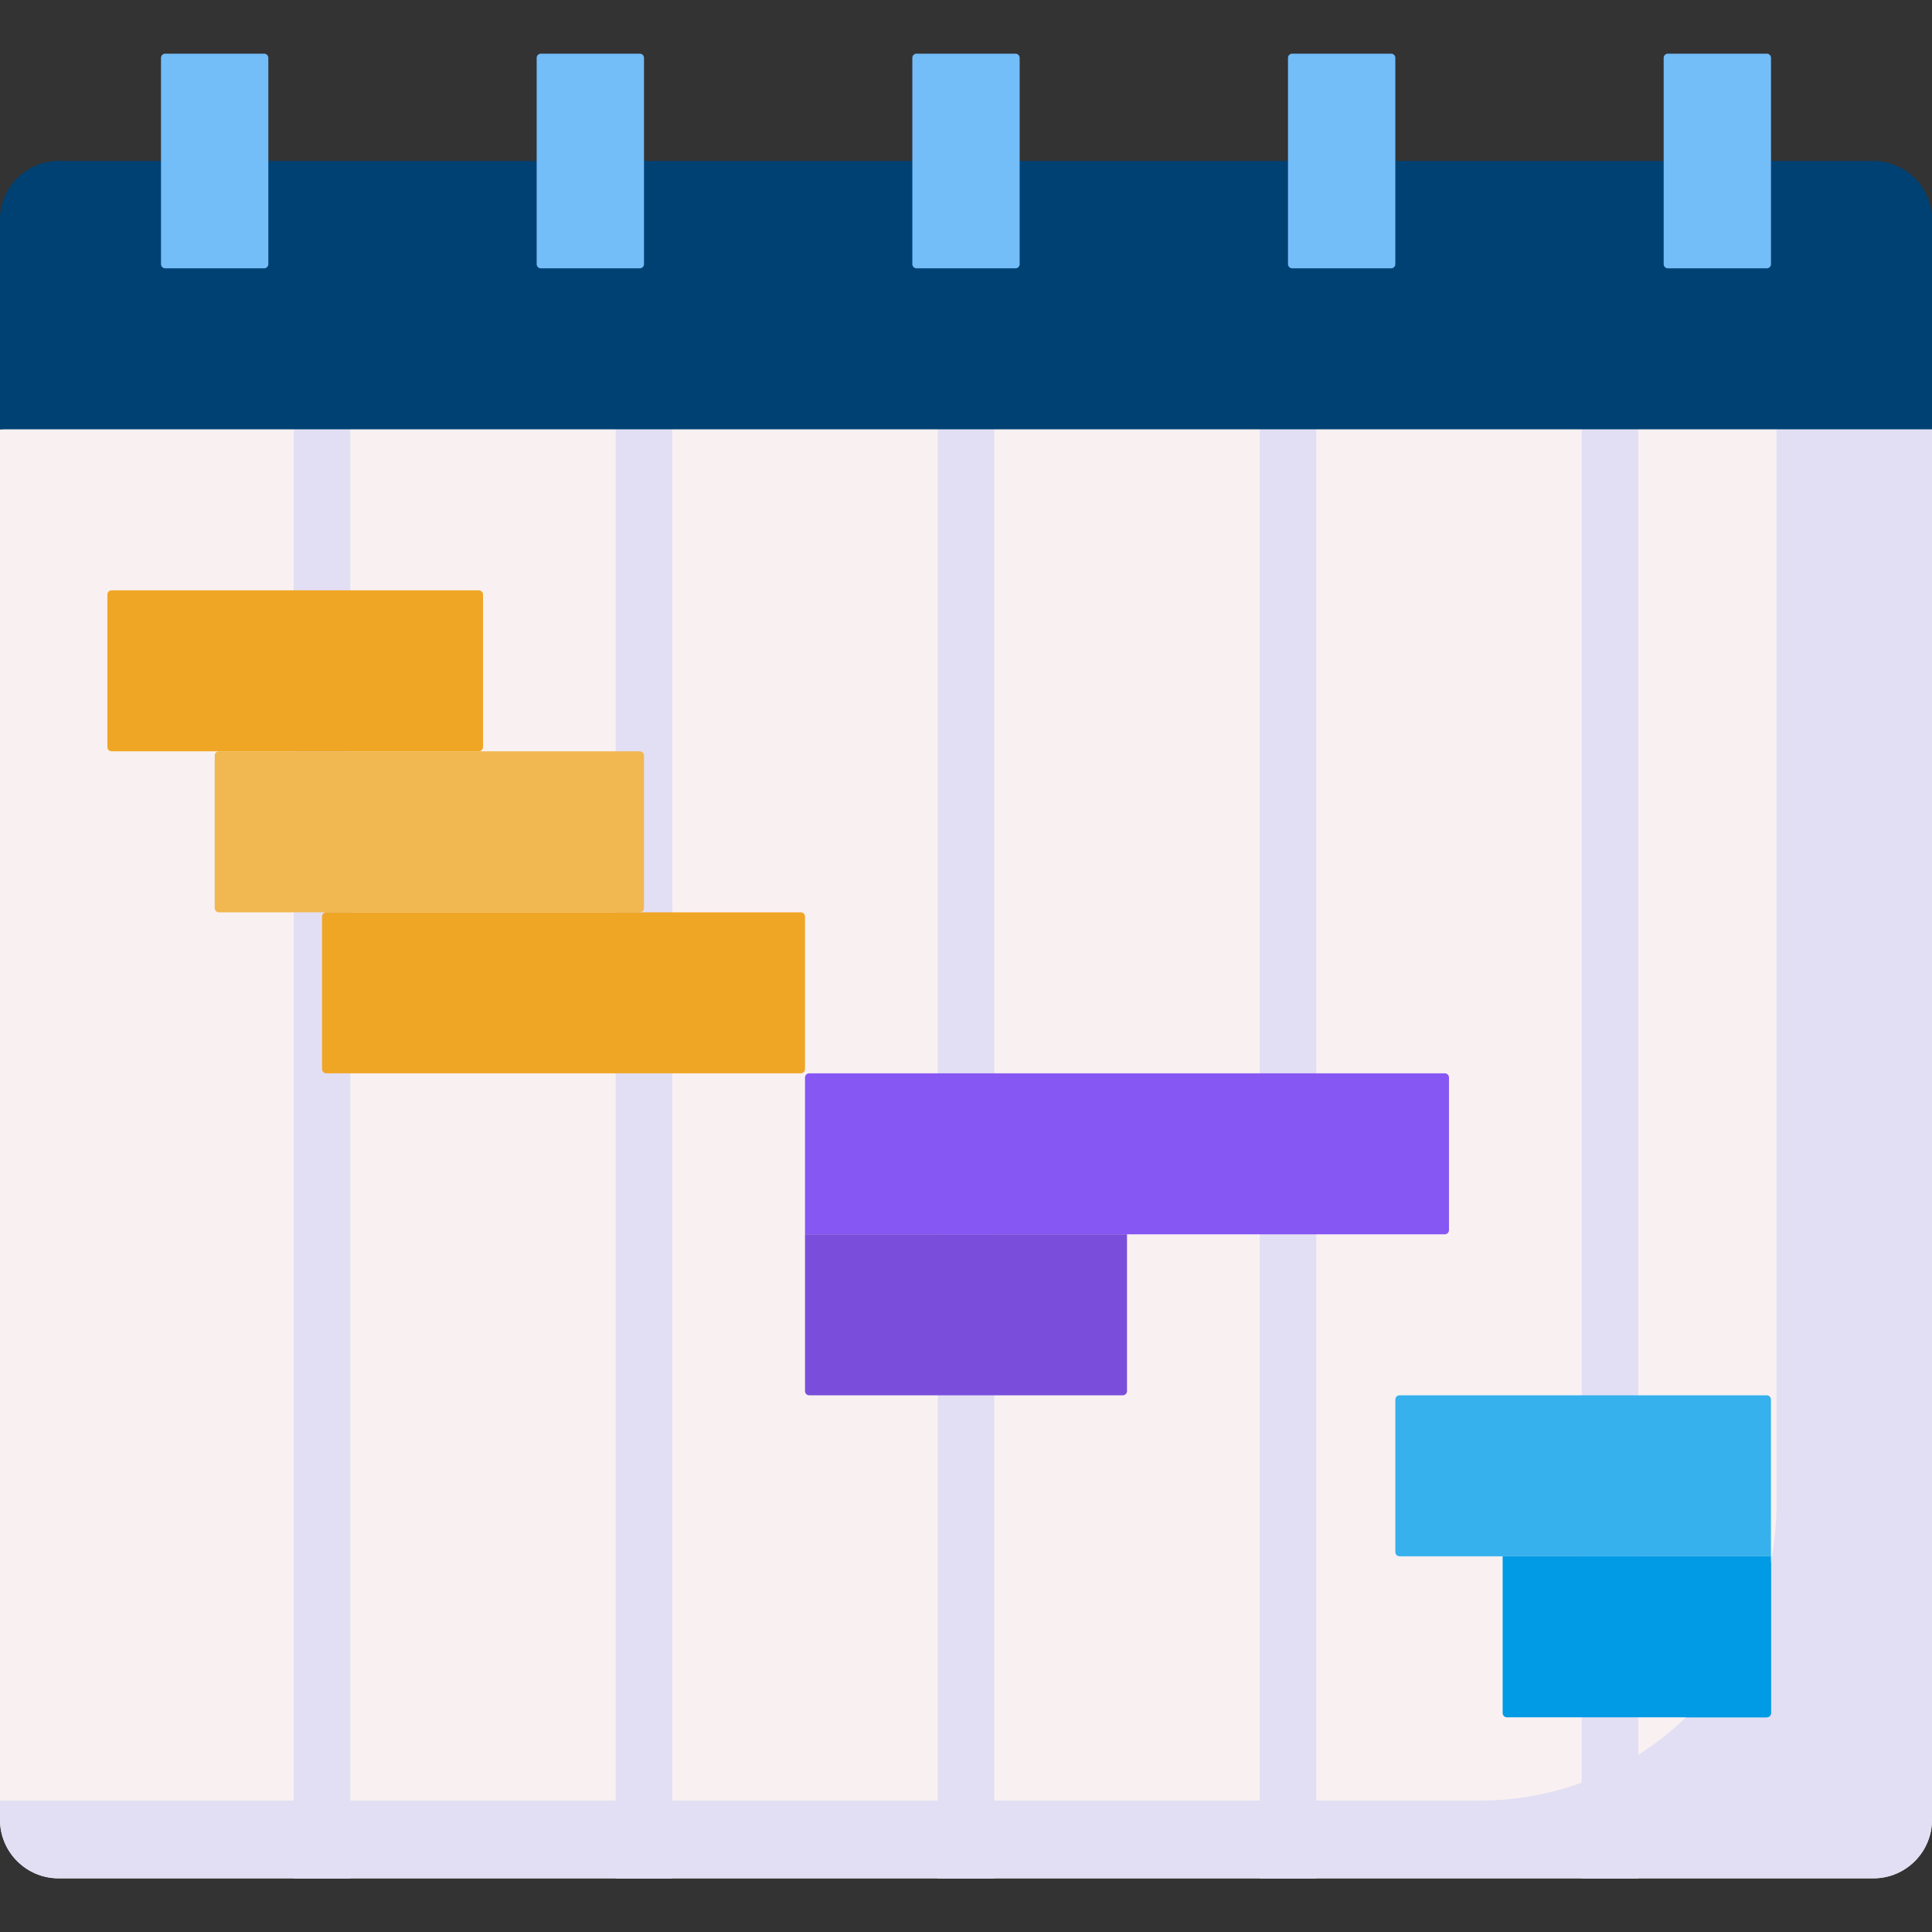
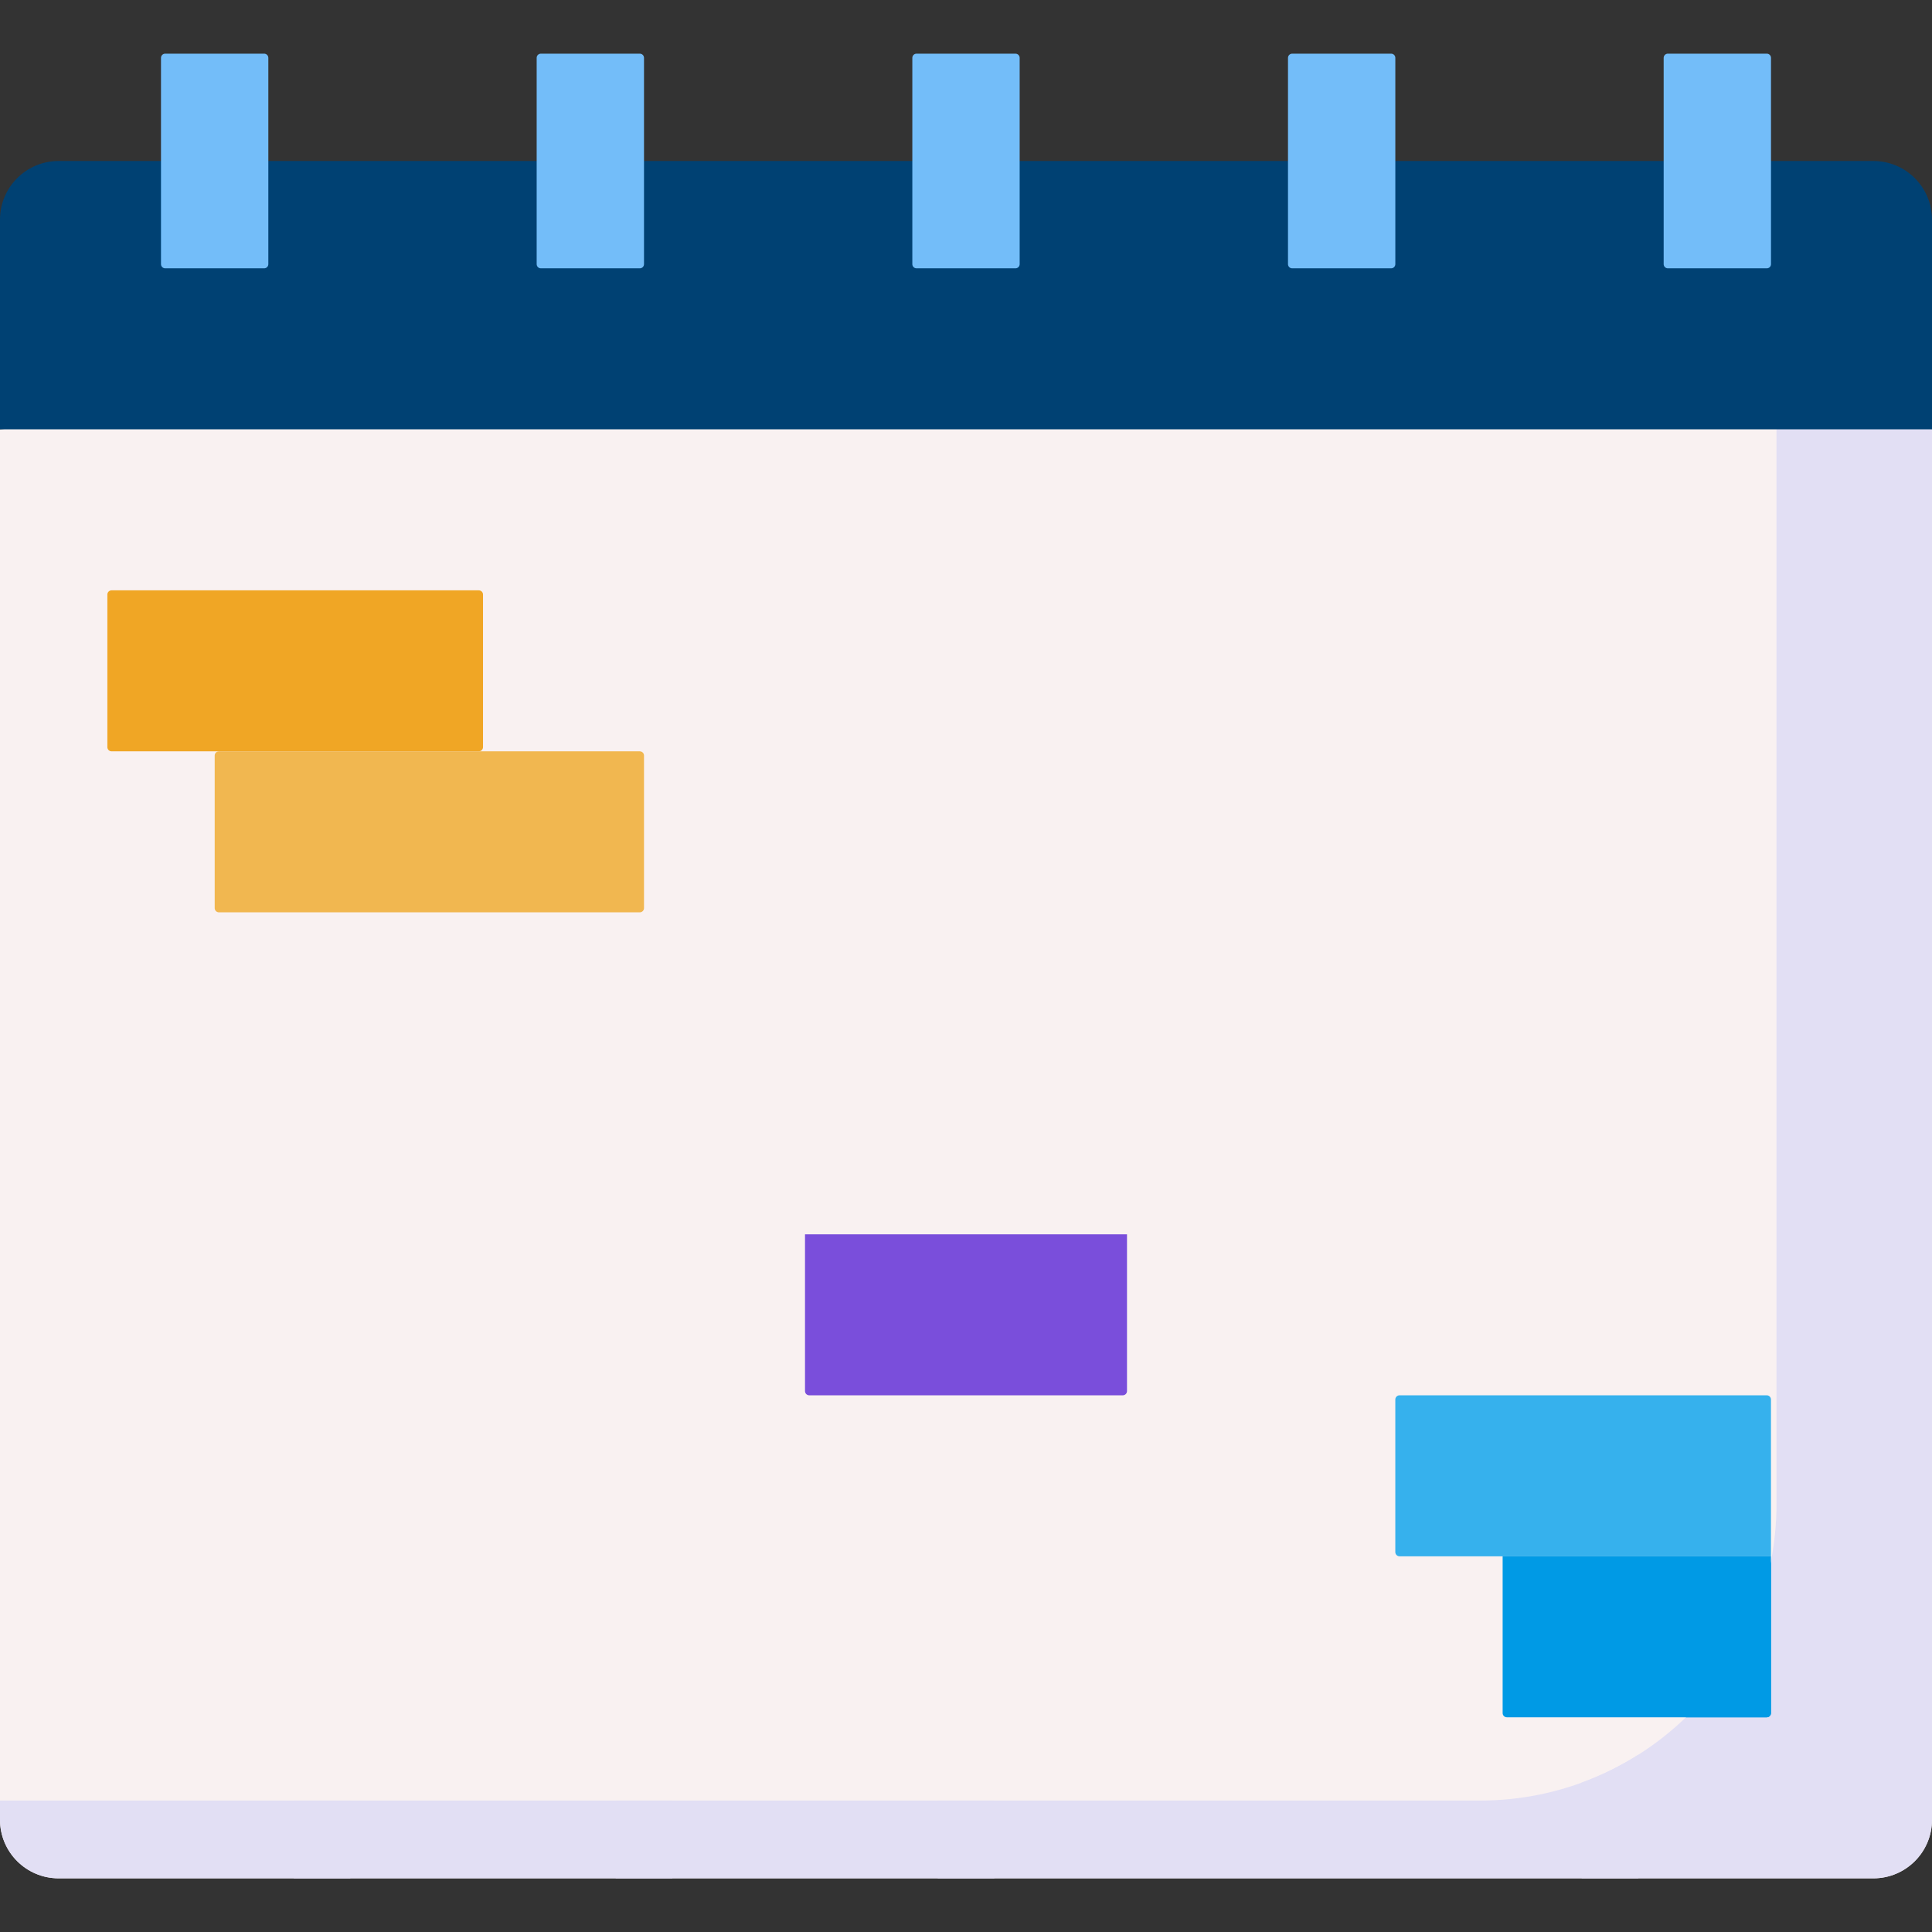
<svg xmlns="http://www.w3.org/2000/svg" width="512" height="512" viewBox="0 0 512 512" fill="none">
  <rect x="0" y="0" width="512" height="512" fill="#333333" stroke="none" />
  <g clip-path="url(#clip0_370_68)">
    <path d="M0 113.778V482.243C0 490.823 6.955 497.778 15.535 497.778H496.465C505.045 497.778 512 490.823 512 482.243V113.778L380.245 78.222L0 113.778Z" fill="#F9F1F1" />
    <path d="M470.791 71.111V398.551C470.791 441.973 435.591 477.173 392.169 477.173H0V482.242C0 490.822 6.955 497.777 15.535 497.777H496.465C505.045 497.777 512 490.822 512 482.242V113.778L470.791 71.111Z" fill="#E2DFF4" />
-     <path d="M77.846 103.907L92.846 102.005V497.778H77.846V103.907ZM178.176 91.185L163.176 93.087V497.778H178.176V91.185ZM263.506 80.365L248.506 82.267V497.778H263.506V80.365ZM348.836 78.227C348.836 74.084 345.479 70.727 341.336 70.727C337.193 70.727 333.836 74.084 333.836 78.227V497.778H348.836V78.227ZM434.166 78.226C434.166 74.083 430.809 70.726 426.666 70.726C422.523 70.726 419.166 74.083 419.166 78.226V497.778H434.166V78.226Z" fill="#E2DFF4" />
    <path d="M163.176 477.173H178.176V497.777H163.176V477.173Z" fill="#E2DFF4" />
    <path d="M77.846 477.173H92.846V497.777H77.846V477.173Z" fill="#E2DFF4" />
    <path d="M419.166 472.416V497.778H434.166V465.029C429.478 467.997 424.455 470.482 419.166 472.416Z" fill="#E2DFF4" />
-     <path d="M333.836 477.173H348.836V497.777H333.836V477.173Z" fill="#E2DFF4" />
    <path d="M248.506 477.173H263.506V497.777H248.506V477.173Z" fill="#E2DFF4" />
    <path d="M496.465 42.667H15.535C6.955 42.667 0 49.622 0 58.202V113.778H512V58.202C512 49.622 505.045 42.667 496.465 42.667Z" fill="#004173" />
    <path d="M126.886 199.111H29.571C28.954 199.111 28.453 198.61 28.453 197.993V157.564C28.453 156.947 28.954 156.446 29.571 156.446H126.886C127.503 156.446 128.004 156.947 128.004 157.564V197.993C128.004 198.61 127.504 199.111 126.886 199.111Z" fill="#F0A625" />
    <path d="M169.551 241.776H58.014C57.398 241.776 56.897 241.275 56.897 240.658V200.229C56.897 199.612 57.398 199.111 58.014 199.111H169.551C170.168 199.111 170.669 199.612 170.669 200.229V240.658C170.669 241.275 170.169 241.776 169.551 241.776Z" fill="#F1B750" />
-     <path d="M212.217 284.441H86.458C85.841 284.441 85.34 283.94 85.34 283.323V242.894C85.34 242.277 85.841 241.776 86.458 241.776H212.217C212.834 241.776 213.335 242.277 213.335 242.894V283.323C213.335 283.94 212.834 284.441 212.217 284.441Z" fill="#F0A625" />
-     <path d="M382.878 327.106H213.336V285.559C213.336 284.942 213.837 284.441 214.454 284.441H382.878C383.495 284.441 383.996 284.942 383.996 285.559V325.988C383.996 326.605 383.495 327.106 382.878 327.106Z" fill="#8757F3" />
    <path d="M297.548 369.771H214.454C213.837 369.771 213.336 369.27 213.336 368.653V327.106H298.666V368.653C298.666 369.27 298.165 369.771 297.548 369.771Z" fill="#7A4EDB" />
    <path d="M469.325 412.436H370.891C370.274 412.436 369.773 411.935 369.773 411.318V370.889C369.773 370.272 370.274 369.771 370.891 369.771H468.206C468.823 369.771 469.324 370.272 469.324 370.889V412.436H469.325Z" fill="#36B1ED" />
    <path d="M468.207 455.101H399.335C398.718 455.101 398.217 454.6 398.217 453.983V412.436H469.325V453.983C469.325 454.6 468.824 455.101 468.207 455.101Z" fill="#009AE5" />
    <path d="M469.325 453.983V413.74C466.177 429.823 458.126 444.15 446.791 455.101H468.206C468.824 455.101 469.325 454.6 469.325 453.983Z" fill="#009AE5" />
    <path d="M70.003 71.111H43.774C43.162 71.111 42.666 70.615 42.666 70.003V15.33C42.666 14.718 43.162 14.222 43.774 14.222H70.003C70.615 14.222 71.111 14.718 71.111 15.33V70.004C71.111 70.615 70.615 71.111 70.003 71.111Z" fill="#73BDF9" />
    <path d="M169.56 71.111H143.331C142.719 71.111 142.223 70.615 142.223 70.003V15.33C142.223 14.718 142.719 14.222 143.331 14.222H169.56C170.172 14.222 170.668 14.718 170.668 15.33V70.004C170.668 70.615 170.172 71.111 169.56 71.111Z" fill="#73BDF9" />
    <path d="M269.114 71.111H242.885C242.273 71.111 241.777 70.615 241.777 70.003V15.33C241.777 14.718 242.273 14.222 242.885 14.222H269.114C269.726 14.222 270.222 14.718 270.222 15.33V70.004C270.221 70.615 269.725 71.111 269.114 71.111Z" fill="#73BDF9" />
    <path d="M368.669 71.111H342.44C341.828 71.111 341.332 70.615 341.332 70.003V15.33C341.332 14.718 341.828 14.222 342.44 14.222H368.669C369.281 14.222 369.777 14.718 369.777 15.33V70.004C369.777 70.615 369.281 71.111 368.669 71.111Z" fill="#73BDF9" />
    <path d="M468.226 71.111H441.997C441.385 71.111 440.889 70.615 440.889 70.003V15.33C440.889 14.718 441.385 14.222 441.997 14.222H468.226C468.838 14.222 469.334 14.718 469.334 15.33V70.004C469.333 70.615 468.837 71.111 468.226 71.111Z" fill="#73BDF9" />
  </g>
  <defs>
    <clipPath id="clip0_370_68">
      <rect width="512" height="512" fill="white" />
    </clipPath>
  </defs>
</svg>